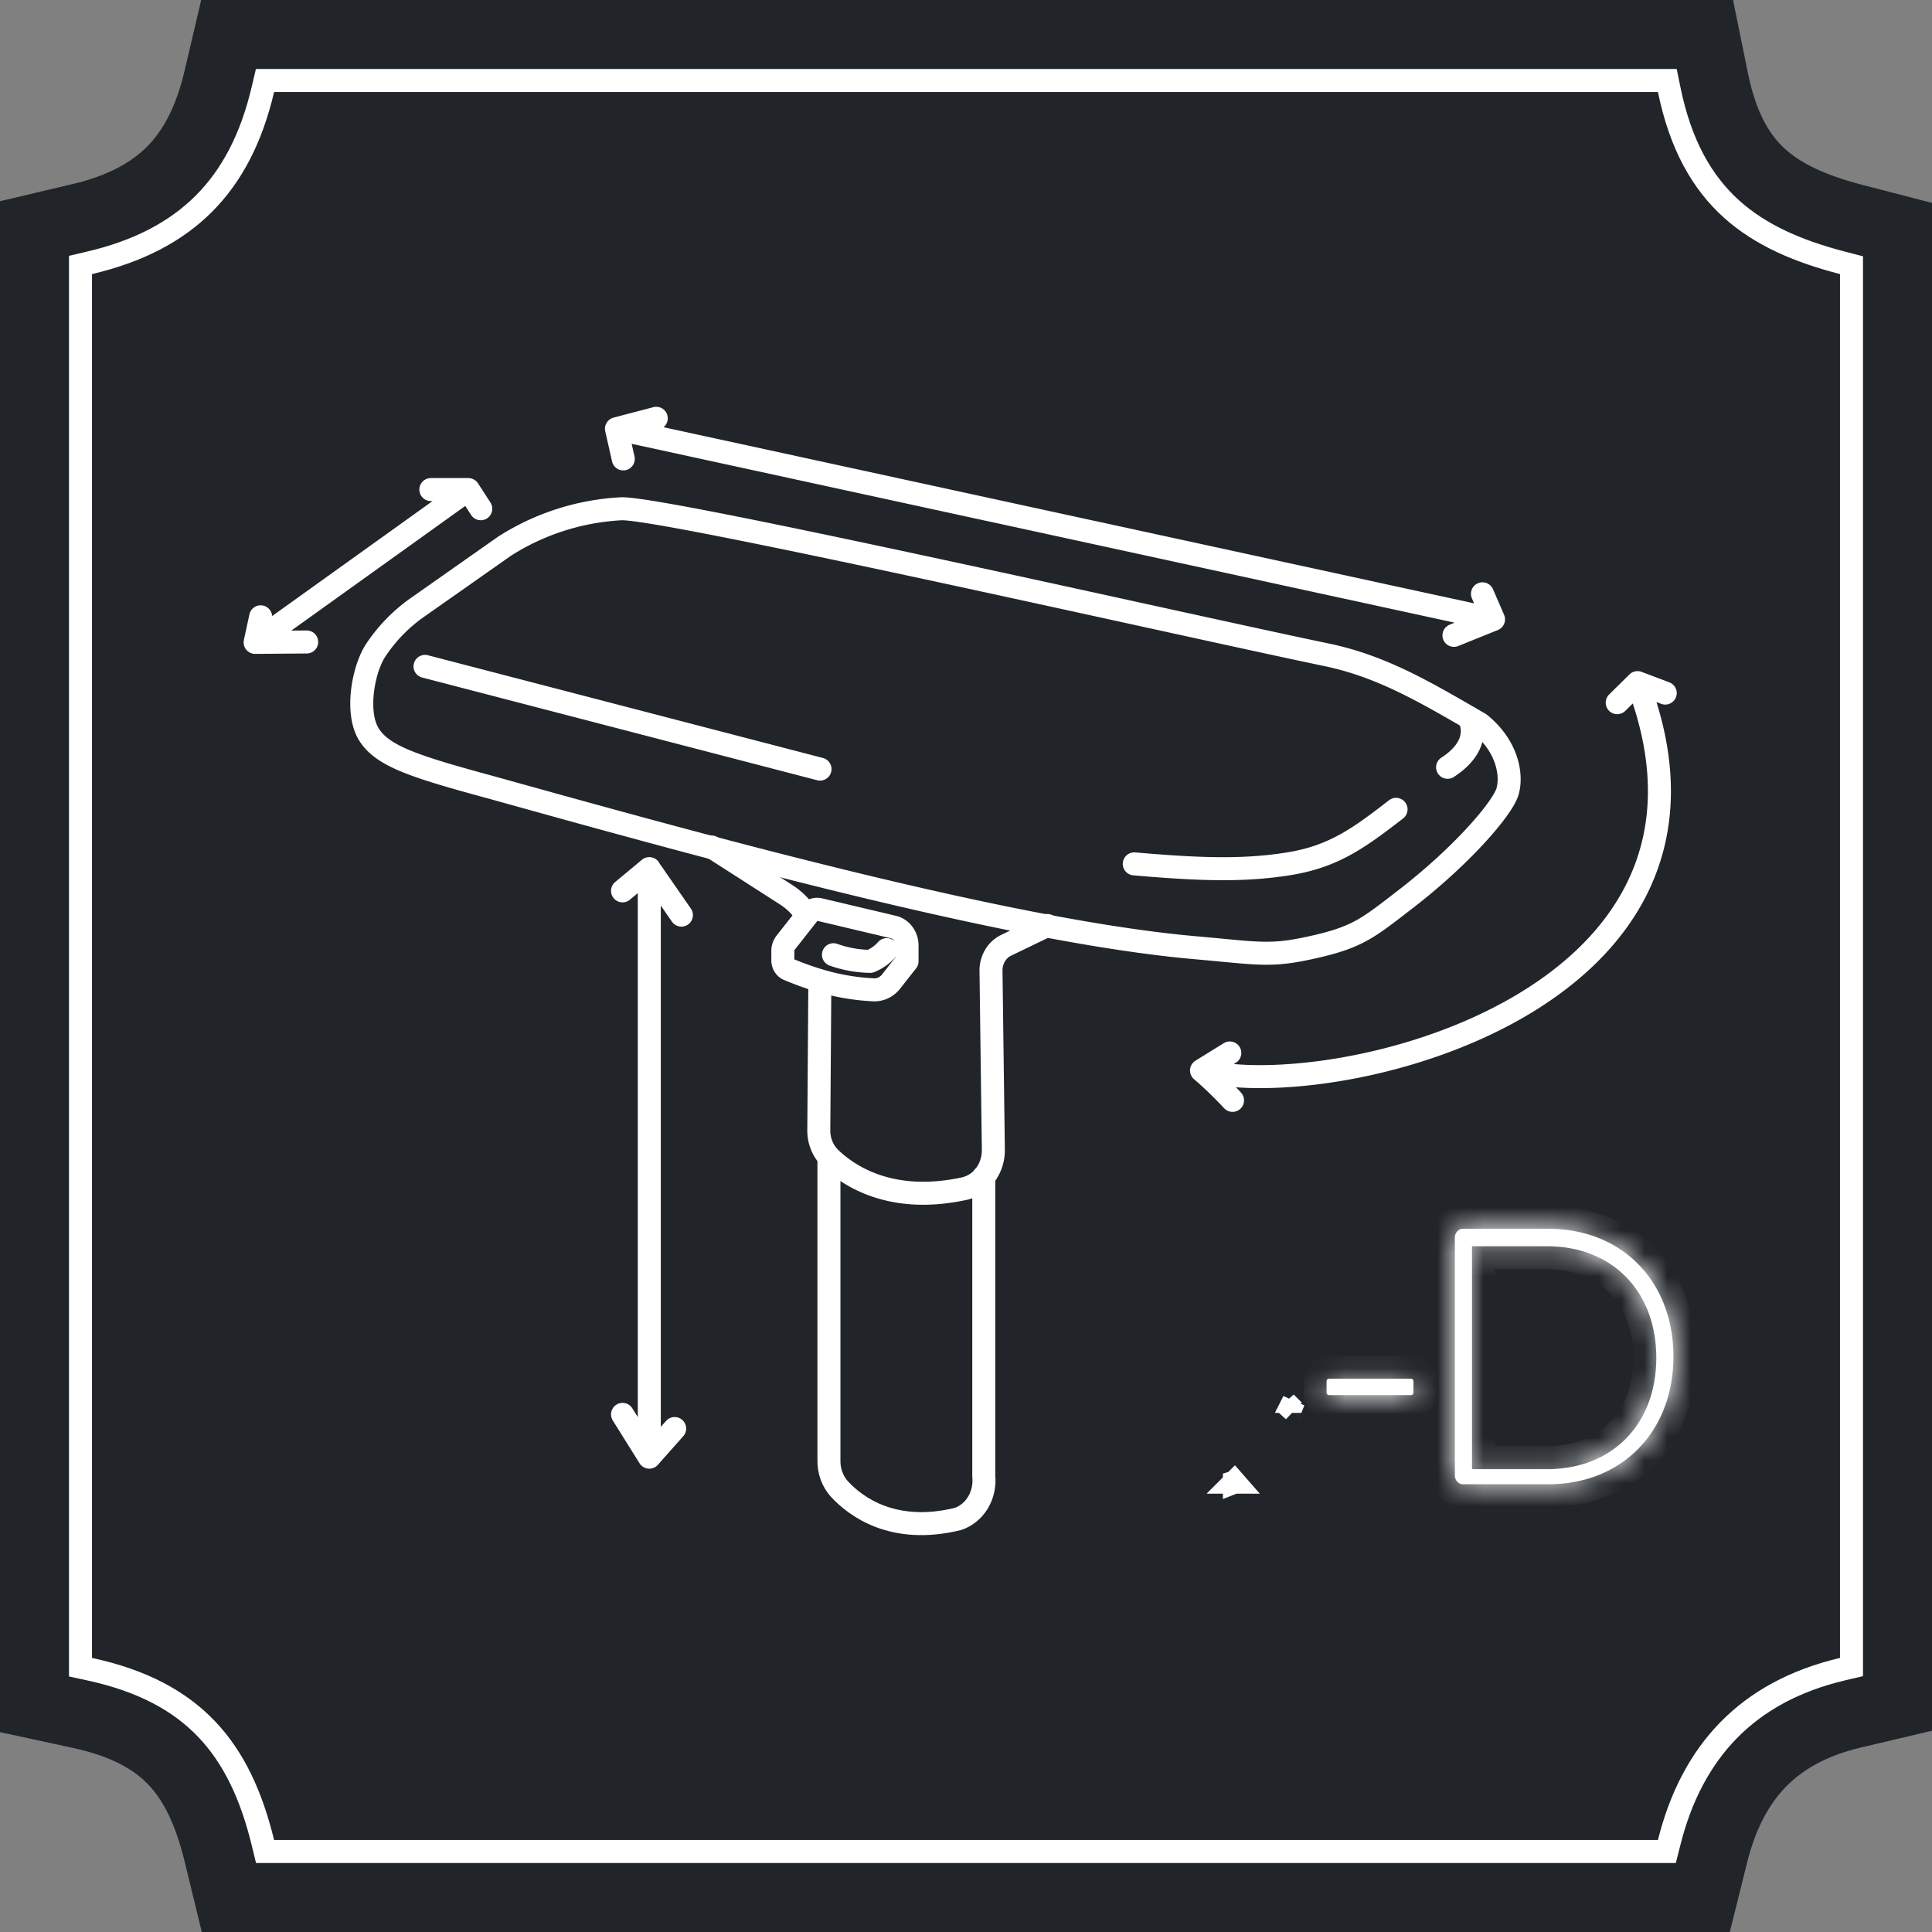
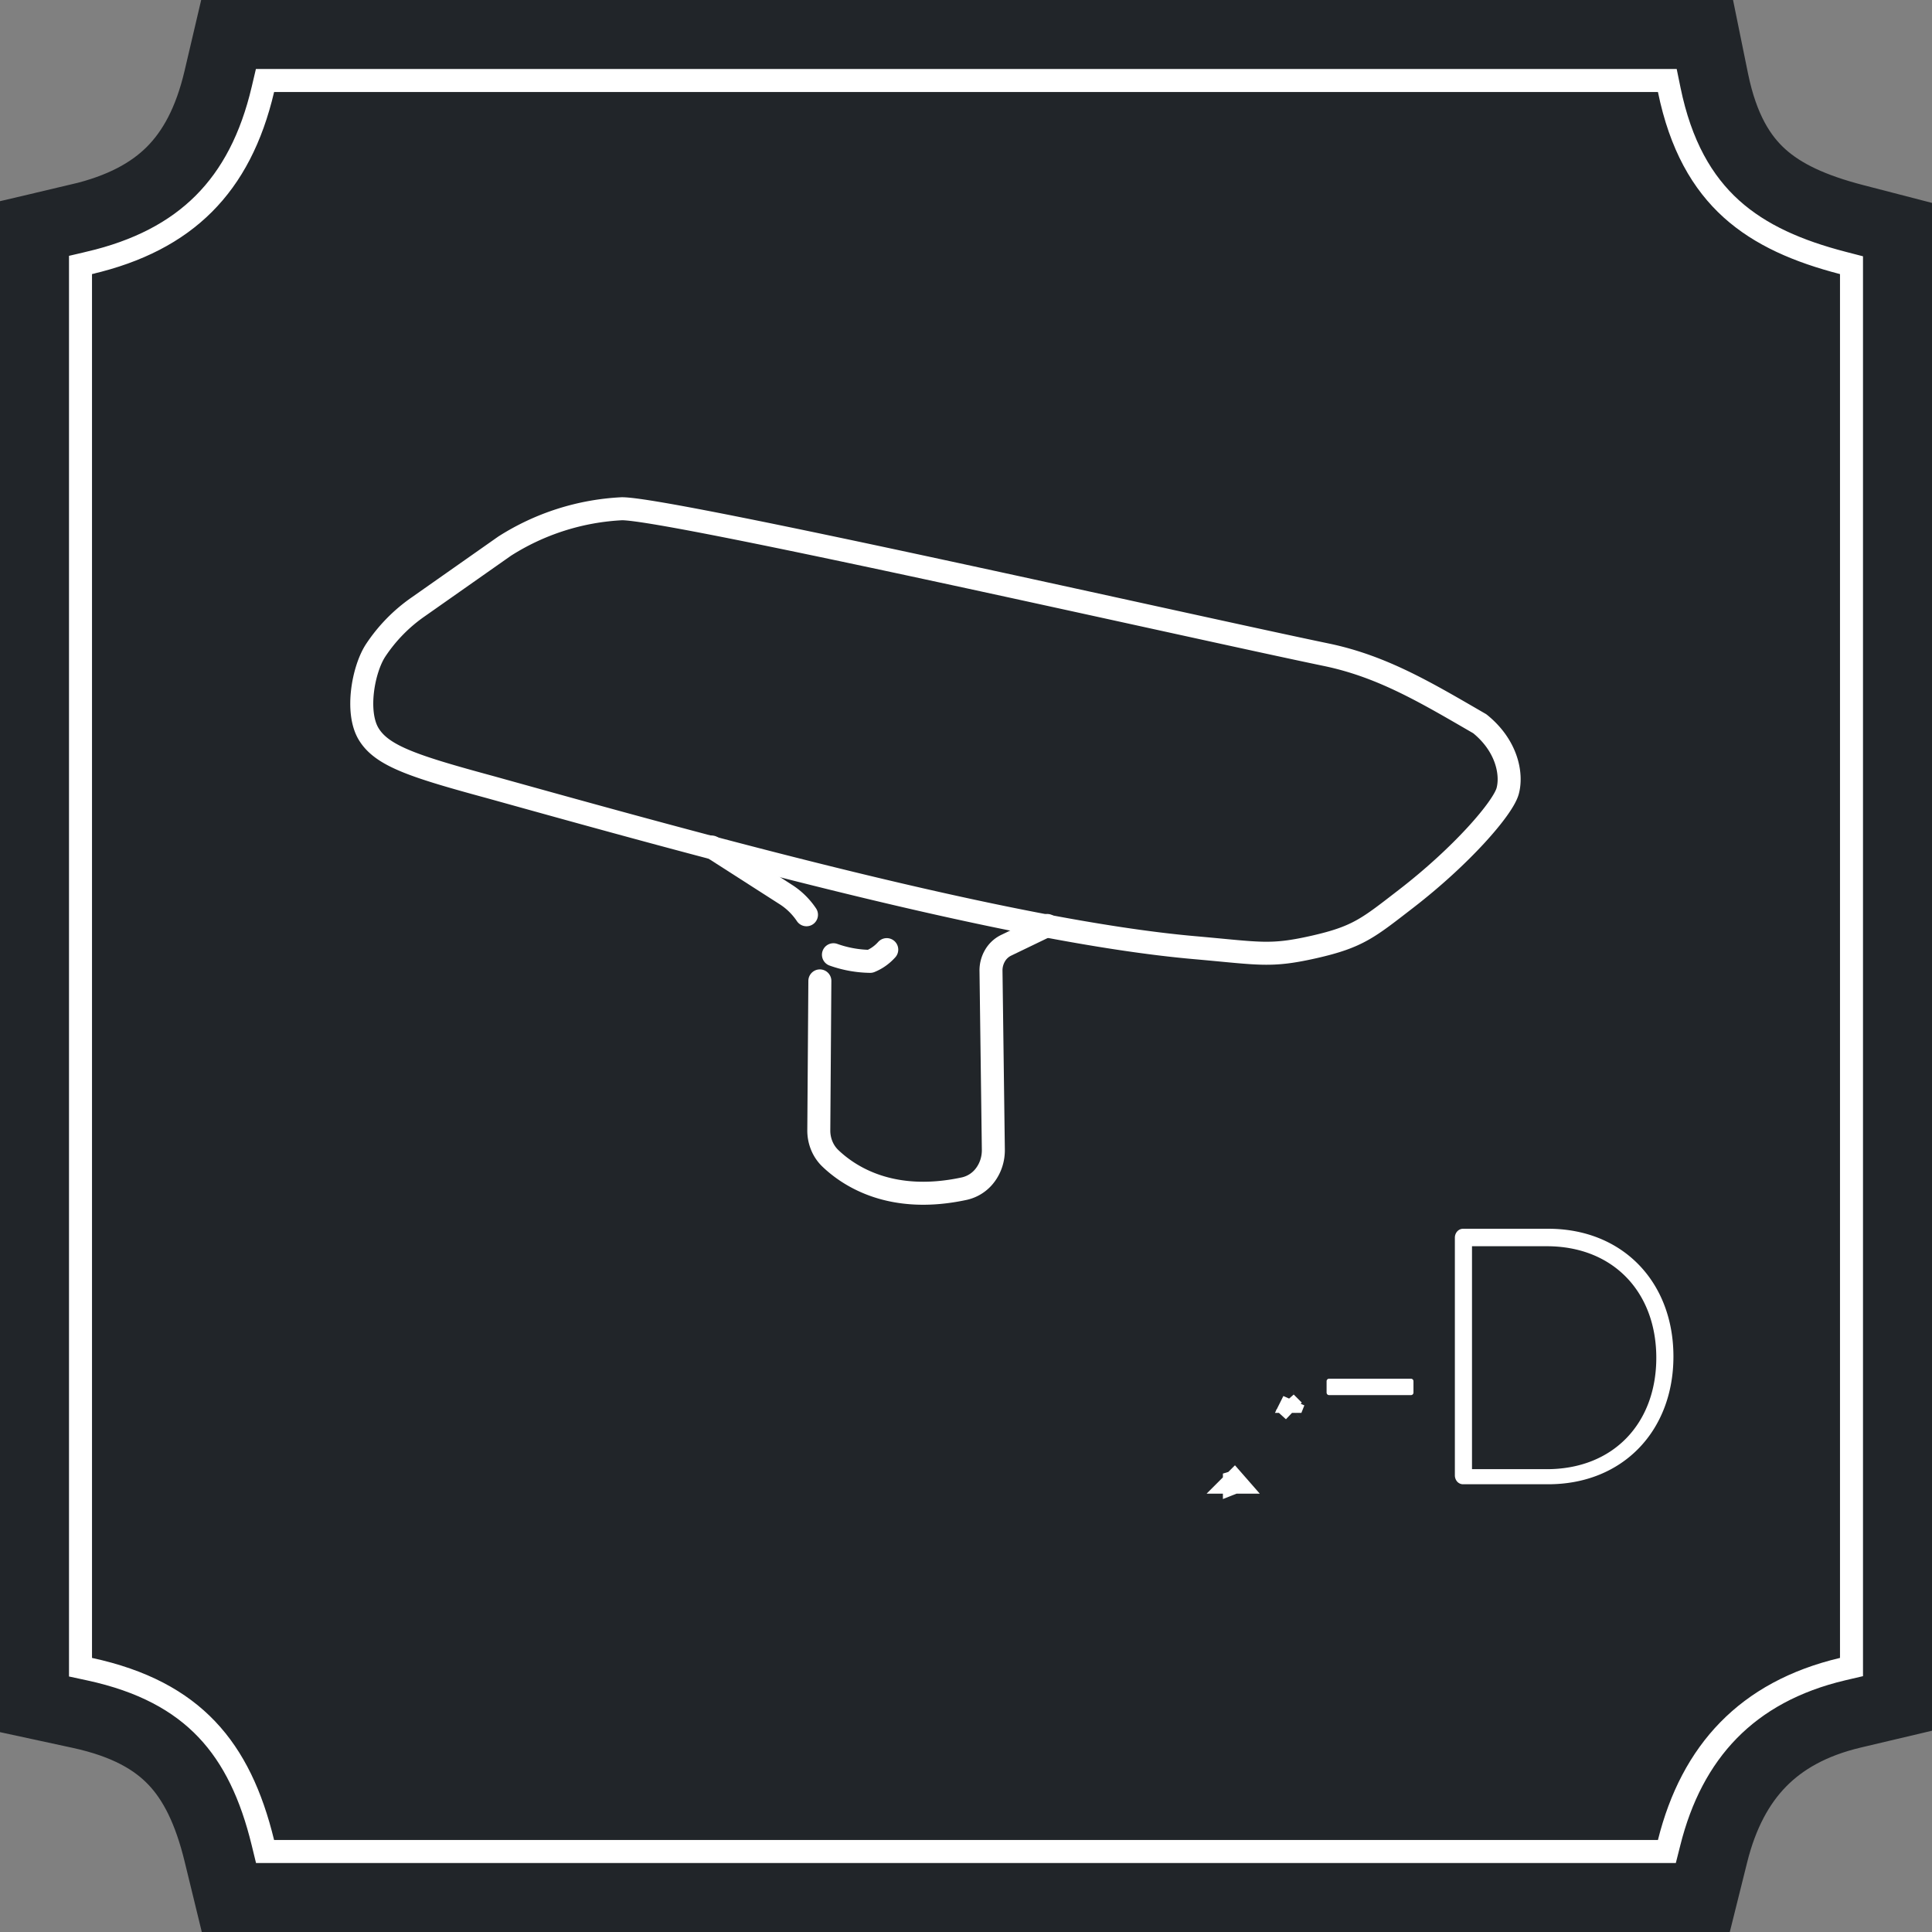
<svg xmlns="http://www.w3.org/2000/svg" width="84" height="84" fill="none" viewBox="0 0 84 84">
  <rect x="0" y="0" width="84" height="84" fill="#808080" stroke="none" />
  <path fill="#212529" stroke="#212529" stroke-width="4" d="M3.543 9.97 2 10.332V73.697l1.577.341c2.075.449 3.406 1.213 4.328 2.183.937.986 1.605 2.347 2.068 4.252L10.345 82h63.301l.378-1.516c.445-1.783 1.187-3.167 2.2-4.203 1.007-1.03 2.377-1.813 4.235-2.251L82 73.666V10.37l-1.498-.388c-1.828-.475-3.2-1.093-4.22-2.012-.985-.89-1.796-2.204-2.24-4.37L73.716 2H10.332L9.97 3.543c-.449 1.91-1.187 3.27-2.171 4.256-.985.984-2.346 1.722-4.256 2.17Z" />
  <path stroke="#fff" d="m3.886 11.43-.386.09v60.967l.394.085c2.3.497 3.925 1.381 5.098 2.616 1.177 1.239 1.938 2.87 2.439 4.93l.093.382h60.949l.096-.379c.496-1.99 1.35-3.627 2.582-4.888 1.232-1.26 2.866-2.168 4.964-2.663l.385-.09V11.53l-.374-.097c-1.942-.504-3.577-1.203-4.849-2.35C74.014 7.941 73.07 6.32 72.574 3.9l-.082-.4h-60.97l-.091.386c-.497 2.117-1.346 3.749-2.57 4.973-1.225 1.225-2.857 2.074-4.974 2.57Z" />
-   <path stroke="#fff" stroke-linecap="round" stroke-linejoin="round" d="M36.041 50.369v13.13c-.004.228.034.454.111.666.077.212.192.405.338.568.72.783 2.353 1.994 5.155 1.31.358-.119.666-.37.872-.709.206-.34.296-.747.256-1.151V51.158" />
  <path stroke="#fff" stroke-linecap="round" stroke-linejoin="round" d="m35.646 42.648-.046 6.488c-.003.233.042.465.13.678a1.6 1.6 0 0 0 .38.555c.817.778 2.654 1.994 5.819 1.31a1.55 1.55 0 0 0 .91-.596c.23-.308.354-.694.35-1.092l-.102-7.776a1.272 1.272 0 0 1 .171-.661 1.13 1.13 0 0 1 .478-.45l1.796-.866m-14.587-3.41 3.205 2.054c.358.225.67.527.914.89" />
-   <path stroke="#fff" stroke-linecap="round" stroke-linejoin="round" d="m38.813 40.299-3.19-.756a.472.472 0 0 0-.285.033.52.52 0 0 0-.225.195l-.929 1.183a.6.6 0 0 0-.148.394v.406c0 .078.02.156.057.222.038.067.093.121.157.156.513.22 1.038.406 1.572.555a9.817 9.817 0 0 0 2.18.35.885.885 0 0 0 .41-.091.963.963 0 0 0 .335-.276l.69-.877v-.689a.867.867 0 0 0-.178-.525.745.745 0 0 0-.446-.28Z" />
  <path stroke="#fff" stroke-linecap="round" stroke-linejoin="round" d="M36.237 41.51a4.939 4.939 0 0 0 1.597.288c.272-.11.518-.284.72-.51M64.338 31.467c-2.287-1.322-4.206-2.488-6.671-3-5.834-1.21-28.48-6.348-30.624-6.348a10.443 10.443 0 0 0-5.104 1.627l-3.756 2.639a7.006 7.006 0 0 0-1.848 1.888c-.54.817-.888 2.694-.3 3.65.586.955 1.985 1.405 5.297 2.305 9.003 2.505 22.503 6.265 30.623 6.976 2.833.25 3.267.4 5.181-.033 1.914-.434 2.358-.828 4.012-2.105 2.409-1.861 4.205-3.933 4.404-4.677.2-.745-.04-1.978-1.214-2.922Z" />
-   <path stroke="#fff" stroke-linecap="round" stroke-linejoin="round" d="M49.316 37.56c2.833.245 4.732.312 6.692 0 1.96-.31 3.062-1.11 4.69-2.371M18.479 28.973l17.174 4.466M63.873 31.206s.673 1.111-.934 2.155M53.588 47.842a17.16 17.16 0 0 0-1.347-1.3c5.69 1.466 24.294-2.944 18.956-16.863l1.204.455M52.24 46.542l1.23-.761M71.197 29.679l-.883.872M64.455 25.818l.48 1.11-38.132-8.287.296 1.311M26.803 18.641l1.73-.454M64.935 26.93l-1.72.694M29.333 62.111l-1.103 1.244V37.766l-1.163.967M28.229 37.772l1.397 2.016M28.23 63.355l-1.163-1.86M11.333 26.818l-.24 1.111 9.27-6.643.54.833M20.36 21.286h-1.627M11.093 27.93l2.241-.018" />
  <path fill="#fff" stroke="#fff" d="m53.67 64.44.01-.003.01-.004.06-.023-.06.023-.01.004-.01.004Zm0 0-.001.001h.002Zm2.555-3.123-.048-.044.048.044Zm0 0 .021.019-.02-.02Zm.017-.387-.004.008.004-.008Zm0 0 .004-.01-.005.01Zm-.13.282.056.052-.056-.052Z" />
  <mask id="path-24-inside-1" fill="#fff">
    <path d="M57.78 59.945h3.573a.101.101 0 0 1 .074.035c.01.01.017.023.022.037a.12.12 0 0 1 .006.044v.484c0 .03-.011.057-.03.078a.098.098 0 0 1-.072.033H57.78a.098.098 0 0 1-.072-.033.116.116 0 0 1-.03-.078v-.49c0-.029.01-.057.03-.078a.098.098 0 0 1 .072-.032Z" />
  </mask>
  <path fill="#fff" d="M57.78 59.945h3.573a.101.101 0 0 1 .074.035c.01.01.017.023.022.037a.12.12 0 0 1 .006.044v.484c0 .03-.011.057-.03.078a.098.098 0 0 1-.072.033H57.78a.098.098 0 0 1-.072-.033.116.116 0 0 1-.03-.078v-.49c0-.029.01-.057.03-.078a.098.098 0 0 1 .072-.032Z" />
-   <path fill="#fff" d="M61.353 59.945v1h.001l-.001-1Zm.102.117-1-.046v.046h1Zm-3.675.883h3.573v-2H57.78v2Zm3.574 0a.904.904 0 0 1-.383-.085l.844-1.813a1.095 1.095 0 0 0-.464-.102l.003 2Zm-.383-.085a.898.898 0 0 1-.297-.222l1.505-1.317a1.103 1.103 0 0 0-.364-.274l-.844 1.813Zm-.297-.222a.889.889 0 0 1-.172-.298l1.893-.646a1.112 1.112 0 0 0-.216-.373l-1.505 1.317Zm-.172-.298a.881.881 0 0 1-.046-.325l1.998.092a1.12 1.12 0 0 0-.06-.413l-1.892.646Zm-.047-.279v.484h2v-.483h-2Zm0 .484c0-.21.076-.426.233-.598l1.473 1.353c.196-.214.294-.487.294-.755h-2Zm.233-.598a.902.902 0 0 1 .665-.291v2c.32 0 .61-.14.808-.356l-1.473-1.353Zm.665-.291H57.78v2h3.573v-2Zm-3.573 0c.267 0 .503.116.664.29L56.971 61.3c.2.216.488.356.809.356v-2Zm.664.29a.884.884 0 0 1 .234.599h-2c0 .268.097.541.293.755l1.473-1.353Zm.234.599v-.49h-2v.49h2Zm0-.49c0 .21-.076.427-.234.599l-1.473-1.353a1.116 1.116 0 0 0-.293.755h2Zm-.234.599a.902.902 0 0 1-.664.29v-2c-.321 0-.61.14-.809.357l1.473 1.353Z" mask="url(#path-24-inside-1)" />
  <mask id="path-26-inside-2" fill="#fff">
-     <path d="M63.255 53.813c0-.103.037-.202.104-.275a.343.343 0 0 1 .253-.114h3.7c3.251 0 5.446 2.327 5.446 5.554 0 3.227-2.195 5.555-5.446 5.555h-3.7a.326.326 0 0 1-.136-.028.353.353 0 0 1-.116-.082.413.413 0 0 1-.105-.273V53.813Zm3.996 10.064c2.904 0 4.762-2.005 4.762-4.843s-1.858-4.85-4.762-4.85H64v9.693h3.251Z" />
-   </mask>
+     </mask>
  <path fill="#fff" d="M63.255 53.813c0-.103.037-.202.104-.275a.343.343 0 0 1 .253-.114h3.7c3.251 0 5.446 2.327 5.446 5.554 0 3.227-2.195 5.555-5.446 5.555h-3.7a.326.326 0 0 1-.136-.028.353.353 0 0 1-.116-.082.413.413 0 0 1-.105-.273V53.813Zm3.996 10.064c2.904 0 4.762-2.005 4.762-4.843s-1.858-4.85-4.762-4.85H64v9.693h3.251Z" />
  <path fill="#fff" d="M63.255 53.813h-1 1Zm.357-.389v-1 1Zm0 11.109v-1h-.016l.016 1Zm-.357-.383h1-1ZM64 54.185v-1h-1v1h1Zm0 9.692h-1v1h1v-1Zm.255-10.064a.593.593 0 0 1-.16.401l-1.472-1.353c-.244.266-.368.61-.368.952h2Zm-.16.401a.657.657 0 0 1-.483.21v-2c-.389 0-.742.169-.99.437l1.474 1.353Zm-.483.21h3.7v-2h-3.7v2Zm3.7 0c1.378 0 2.473.488 3.224 1.263.755.778 1.222 1.908 1.222 3.291h2c0-1.843-.63-3.49-1.786-4.683-1.158-1.195-2.786-1.871-4.66-1.871v2Zm4.446 4.554c0 1.384-.467 2.514-1.222 3.292-.751.775-1.846 1.263-3.224 1.263v2c1.874 0 3.502-.676 4.66-1.871 1.156-1.192 1.786-2.84 1.786-4.684h-2Zm-4.446 4.555h-3.7v2h3.7v-2Zm-3.716 0a.671.671 0 0 1 .28.056l-.8 1.833c.172.075.36.114.552.11l-.032-1.999Zm.28.056c.086.038.158.09.215.152l-1.463 1.363c.123.133.275.242.447.318l.801-1.833Zm.215.152c.057.06.098.129.124.198l-1.867.717c.063.163.157.316.28.448l1.463-1.363Zm.124.198c.027.069.04.14.04.21h-2c0 .172.03.345.093.507l1.867-.717Zm.04.21V53.814h-2V64.15h2Zm2.996.728c1.69 0 3.152-.589 4.189-1.662 1.033-1.069 1.573-2.542 1.573-4.181h-2c0 1.199-.39 2.148-1.011 2.791-.618.64-1.538 1.052-2.751 1.052v2Zm5.762-5.843c0-1.64-.54-3.113-1.572-4.183-1.037-1.075-2.498-1.666-4.19-1.666v2c1.212 0 2.132.414 2.75 1.054.623.645 1.012 1.596 1.012 2.795h2Zm-5.762-5.85H64v2h3.251v-2Zm-4.251 1v9.693h2v-9.692h-2Zm1 10.693h3.251v-2H64v2Z" mask="url(#path-26-inside-2)" />
</svg>